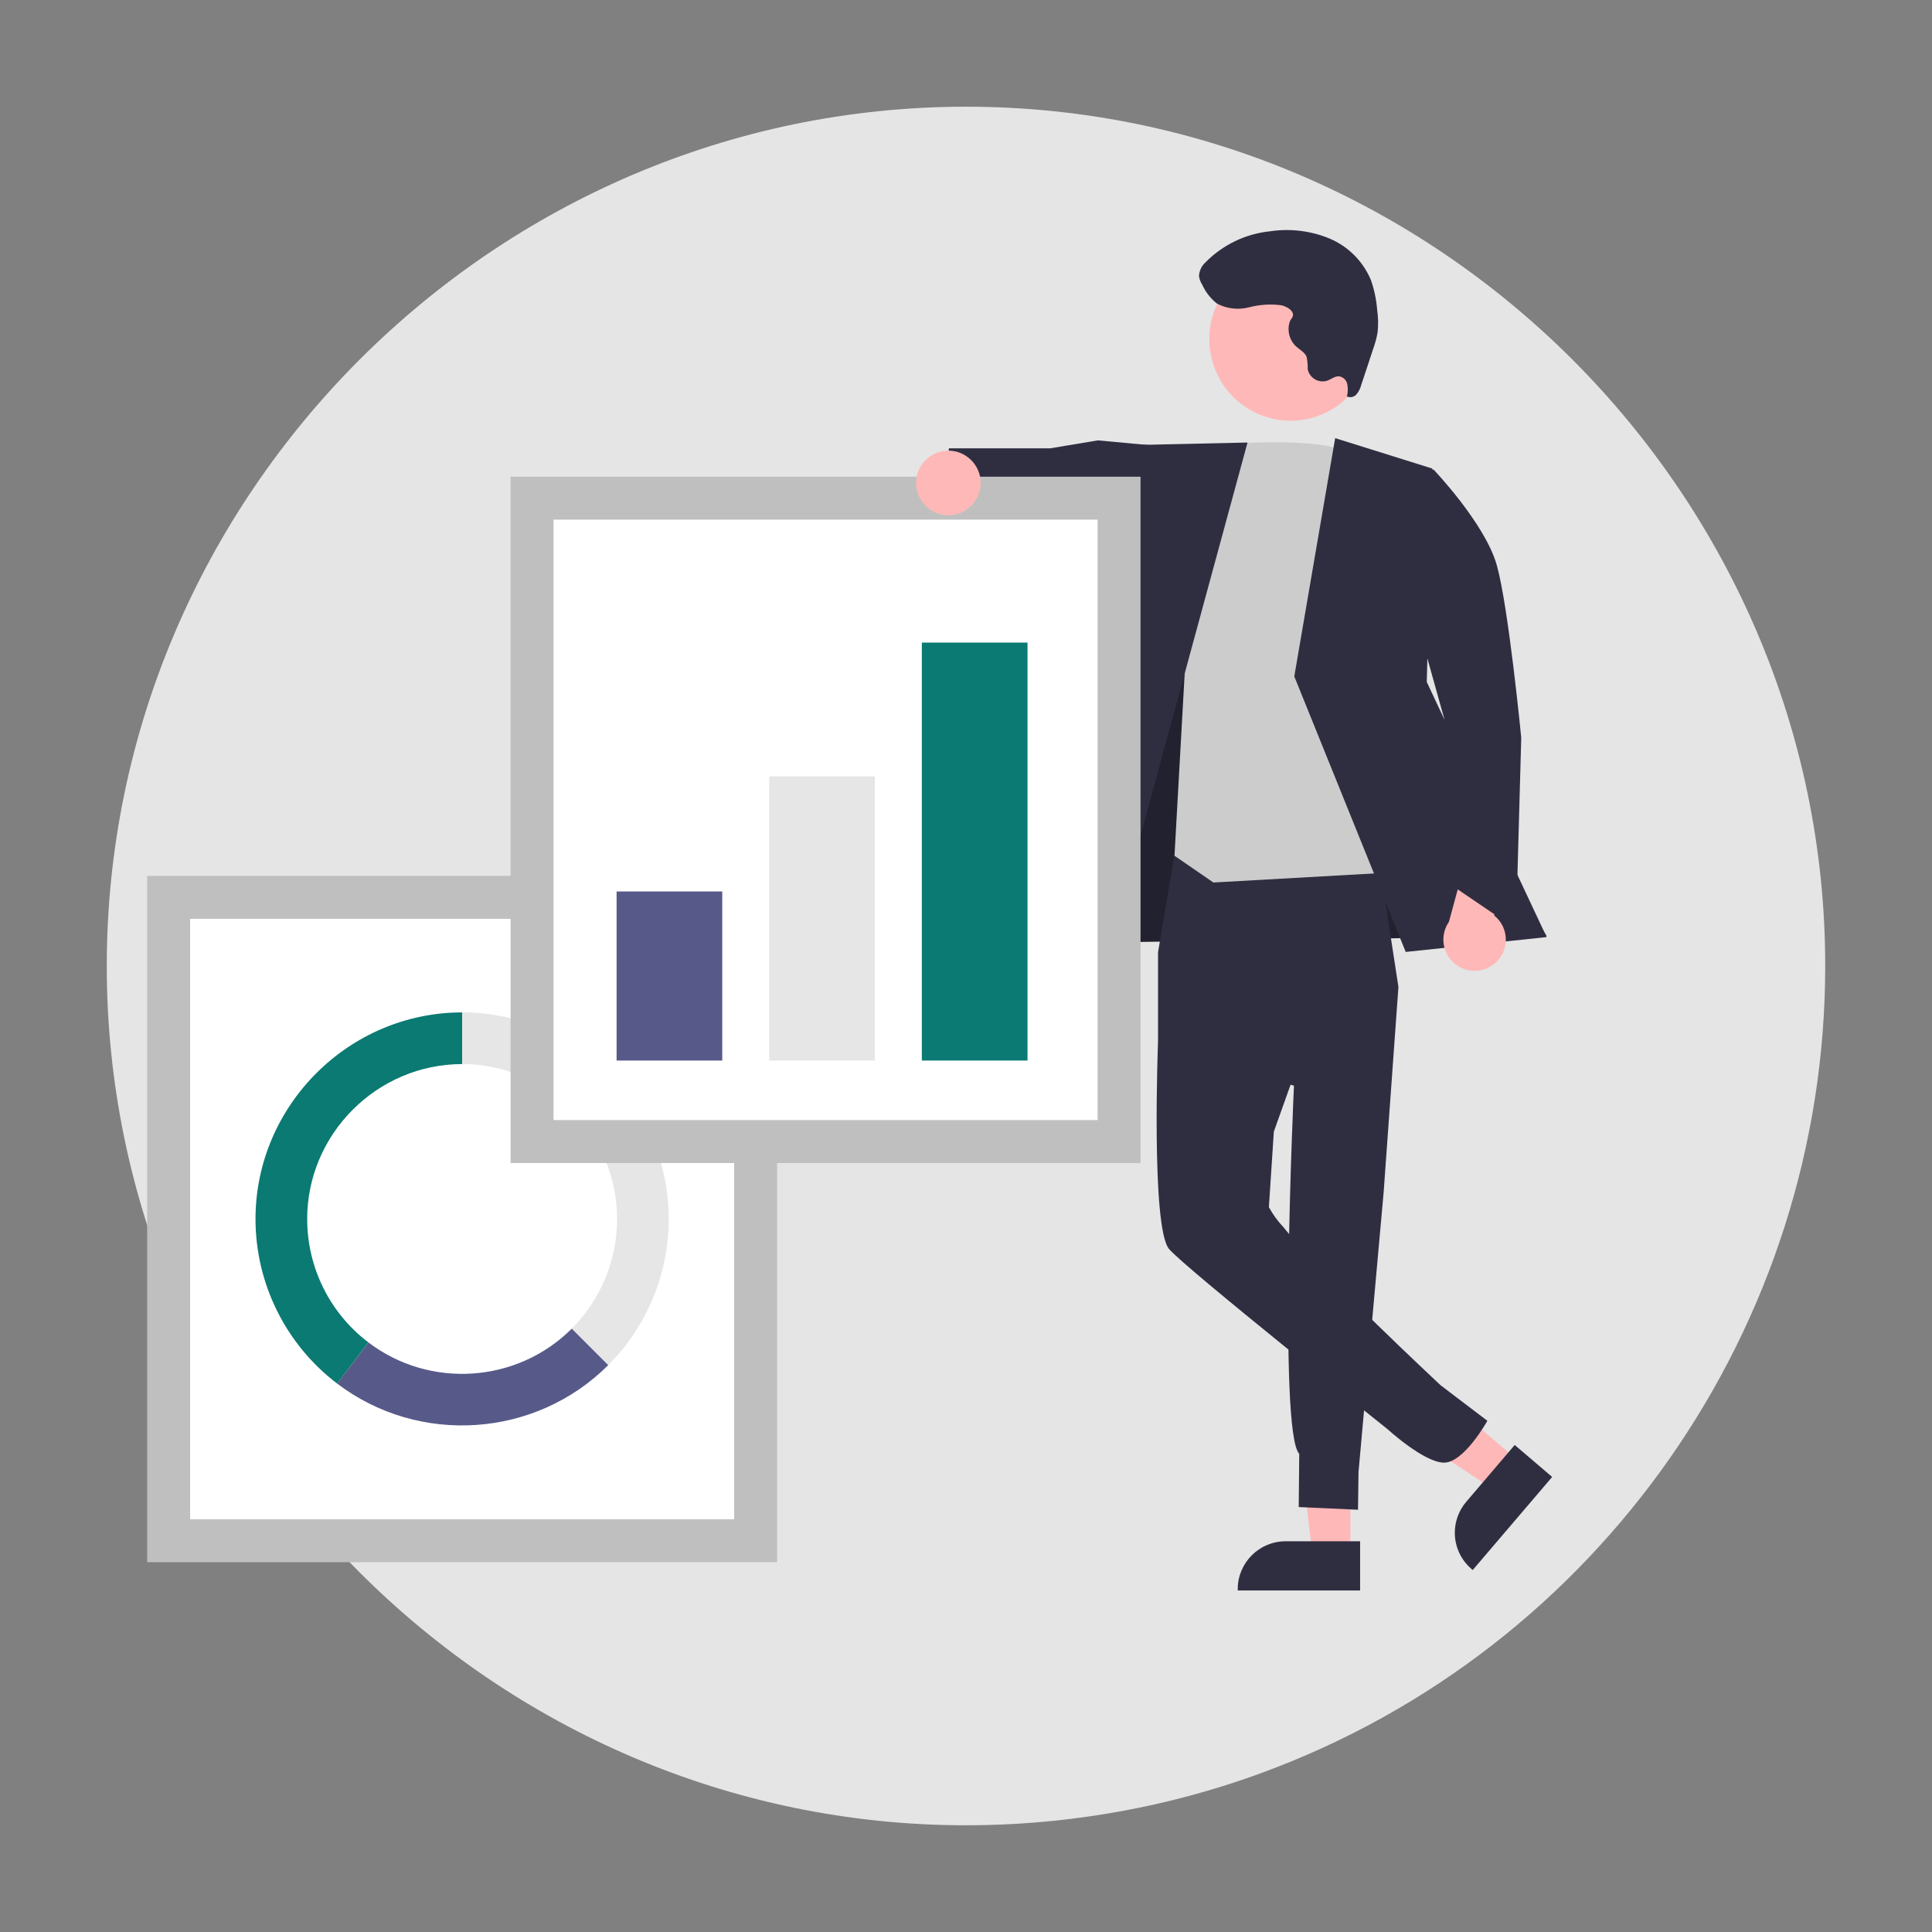
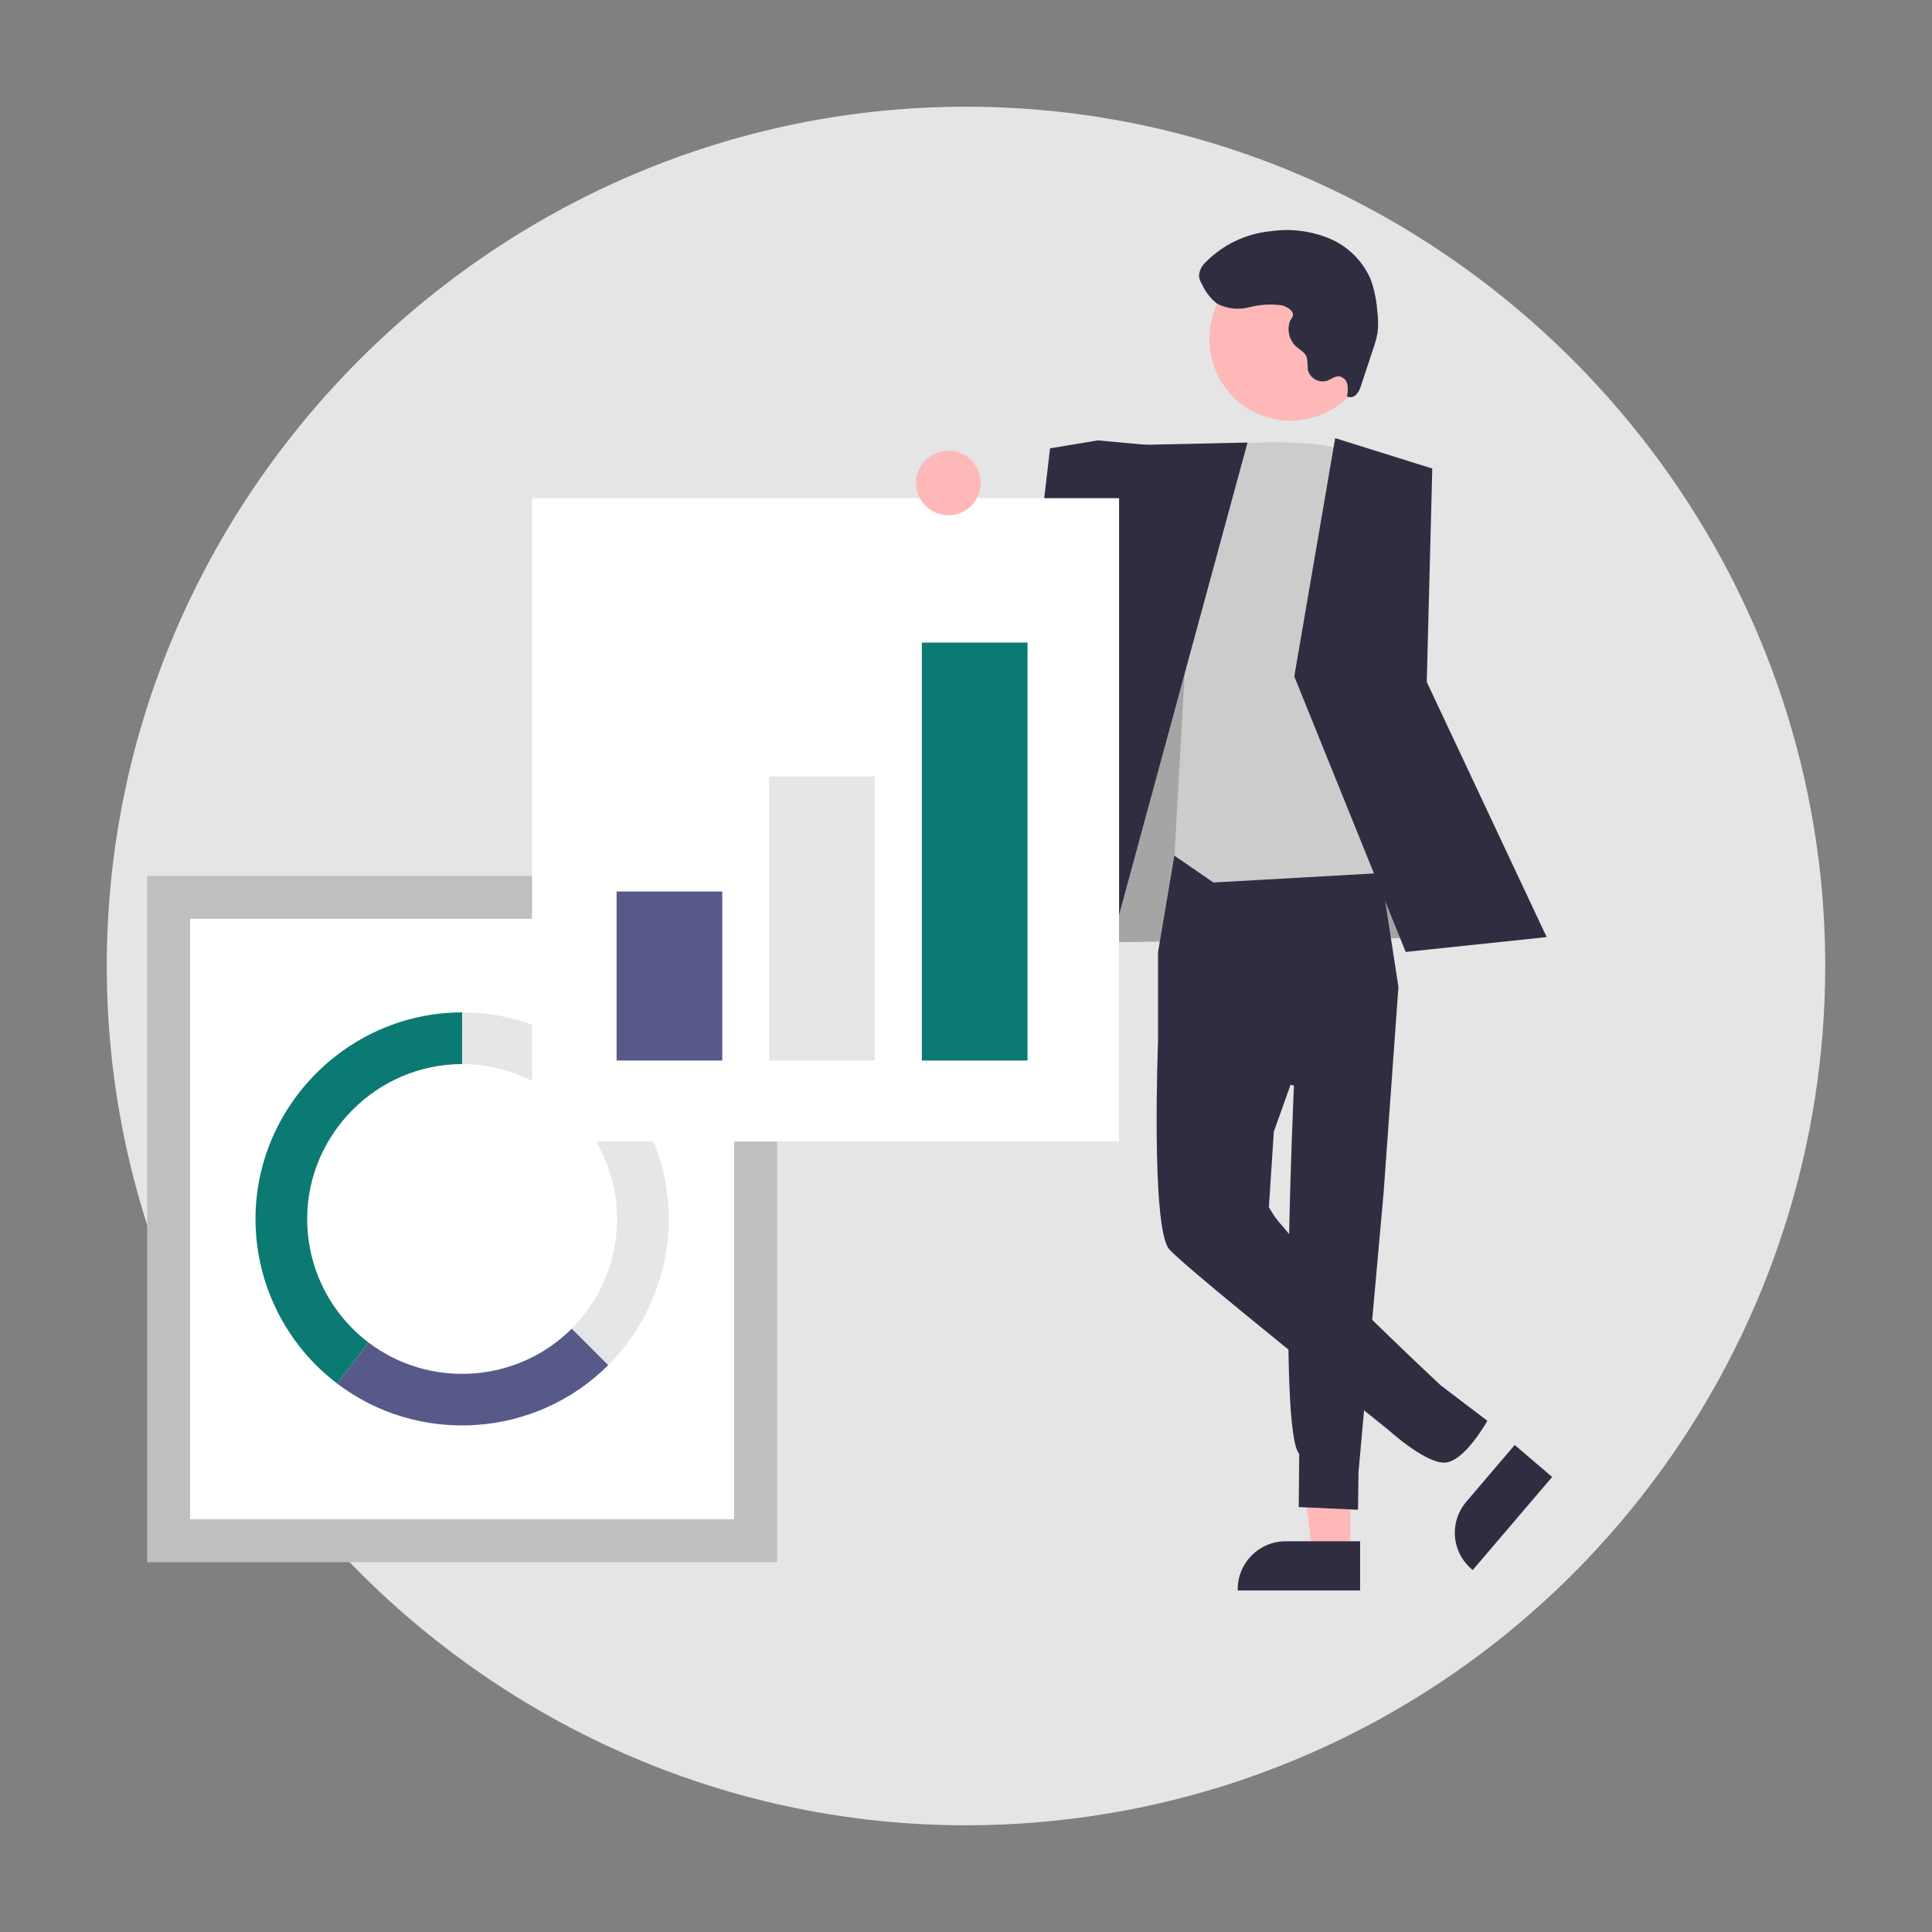
<svg xmlns="http://www.w3.org/2000/svg" clip-rule="evenodd" fill-rule="evenodd" stroke-miterlimit="10" viewBox="0 0 180 180">
  <rect x="0" y="0" width="180" height="180" fill="#808080" stroke="none" />
  <clipPath id="a">
    <path clip-rule="evenodd" d="m0 0h44.486v32.815h-44.486z" />
  </clipPath>
  <path d="m0.0 0h180v180h-180z" fill="none" stroke-width=".968" />
  <g fill-rule="nonzero">
    <path d="m160.1 80.052c0 33.546-21.08 63.695-52.587 75.213-4.668 1.708-9.485 2.972-14.39 3.777-4.32.715-8.691 1.074-13.069 1.074-43.919 0-80.058-36.139-80.058-80.058 0-43.918 36.138-80.057 80.056-80.058h.002c43.912 0 80.046 36.134 80.046 80.046z" fill="#e5e5e5" transform="translate(9.952 9.942)" />
    <path d="m143.436 165.011h-3.536l-1.682-13.636h5.218z" fill="#ffb8b8" transform="translate(-17.62 -20.255)" />
    <path d="m143.022 171.548h-11.4v-.148c.001-2.434 2.003-4.436 4.437-4.436h6.963z" fill="#2f2e41" transform="translate(-16.304 -23.365)" />
-     <path d="m160.8 155.346-2.3 2.69-11.464-7.572 3.387-3.969z" fill="#ffb8b8" transform="translate(-19.38 -19.281)" />
    <g fill="#2f2e41">
      <path d="m165.956 158.733-7.4 8.671-.11-.094c-.989-.843-1.56-2.078-1.56-3.377 0-1.055.376-2.075 1.06-2.878l4.52-5.3z" transform="translate(-21.345 -21.129)" />
-       <path d="m113.1 78.99-1.1 10.149 44.486-.634-19.4-31.612-15.841-.569z" transform="translate(-12.391 -1.294)" />
    </g>
  </g>
  <g clip-path="url(#a)" opacity=".28" transform="translate(99.613 55.03)">
    <path d="m113.1 78.99-1.1 10.149 44.486-.634-19.4-31.612-15.841-.569z" fill-rule="nonzero" transform="translate(-112.004 -56.324)" />
  </g>
  <g fill-rule="nonzero">
    <g fill="#2f2e41">
      <path d="m123.916 86.316-1.571 9.284v8.3l12.663 4.134s-1.483 32.241.494 34.294l-.049 4.957 5.524.251.045-3.489 2.342-26.077 1.379-19.146-2.237-14.516z" transform="translate(-14.454 -6.876)" />
      <path d="m133.693 96.8-11.381 9.593s-.666 17.308 1.025 19.337c1.453 1.744 20.348 16.781 20.348 16.781s3.358 3.08 5.24 3.129 4.071-3.9 4.071-3.9l-4.359-3.312s-11.291-10.54-14.643-14.73c-.529-.559-.984-1.184-1.354-1.86l.462-7.034 4.651-13.055z" transform="translate(-14.421 -9.368)" />
-       <path d="m116.587 39.286-4.907-.453-4.45.741h-9.424l-.806 6.834 8.6 1.924 2.1-1.027 8.737 3.329z" transform="translate(-9.398 2.196)" />
+       <path d="m116.587 39.286-4.907-.453-4.45.741l-.806 6.834 8.6 1.924 2.1-1.027 8.737 3.329z" transform="translate(-9.398 2.196)" />
    </g>
    <path d="m127.886 39.308s10.414-.976 12.782.885 7.442 38.735 7.442 38.735l-20.224 1.141-3.626-2.494 1.029-18.409z" fill="#ccc" transform="translate(-14.836 2.152)" />
    <path d="m127.228 39.085-11.487.252-10.709 48.393 8.457 1.86z" fill="#2f2e41" transform="translate(-11 2.145)" />
    <path d="m142.012 38.574 9.048 2.832-.514 19.883 11.17 23.771-13.132 1.383-10.38-25.669z" fill="#2f2e41" transform="translate(-17.618 2.247)" />
-     <path d="m160.394 96.464c.623-.549.98-1.34.98-2.17 0-.88-.402-1.714-1.09-2.262l1.82-6.351-3.589-2.047-2.445 9c-.336.486-.517 1.063-.517 1.654 0 1.595 1.313 2.907 2.907 2.907.713 0 1.402-.262 1.934-.736z" fill="#ffb8b8" transform="translate(-21.078 -6.742)" />
-     <path d="m147.714 42.685 5.354-.464s4.807 5.027 5.9 8.919 2.277 16.071 2.277 16.071l-.494 17.816-6.258-4.25-.42-15.324z" fill="#2f2e41" transform="translate(-19.514 1.52)" />
    <path d="m129.23 21.536c1.329-2.432 3.889-3.95 6.66-3.95 4.164 0 7.59 3.427 7.59 7.59 0 4.164-3.426 7.59-7.59 7.59-1.272 0-2.525-.32-3.641-.93-3.653-1.997-5.016-6.647-3.019-10.3" fill="#ffb8b8" transform="translate(-15.641 6.434)" />
    <path d="m134.807 21.362c-1.015-.134-2.047-.069-3.038.191-.999.257-2.059.135-2.973-.343-.596-.468-1.07-1.073-1.382-1.764-.153-.236-.255-.501-.3-.779.014-.497.231-.967.6-1.3 1.611-1.644 3.749-2.671 6.039-2.9 1.865-.278 3.771-.045 5.514.673 1.749.735 3.139 2.13 3.868 3.881.311.895.505 1.827.577 2.772.102.695.115 1.401.039 2.1-.091.518-.227 1.027-.407 1.521l-1.118 3.376c-.08.319-.23.617-.439.871-.22.255-.585.334-.891.195.09-.367.103-.748.04-1.12-.071-.379-.367-.677-.745-.752-.412-.044-.764.275-1.155.413-.131.039-.268.059-.405.059-.627 0-1.184-.416-1.362-1.017-.01-.036-.019-.073-.027-.11.01-.39-.024-.78-.1-1.162-.171-.424-.626-.647-.967-.953-.635-.586-.874-1.491-.611-2.314.091-.281.349-.408.3-.731-.068-.423-.692-.72-1.052-.8" fill="#2f2e41" transform="translate(-15.405 7.08)" />
  </g>
  <path d="m15.71 83.604h54.691v59.941h-54.691z" fill="#fff" />
  <path d="m15.71 83.604h54.691v59.941h-54.691z" fill="none" stroke="#bfbfbf" stroke-width="4" />
  <g fill-rule="nonzero">
    <path d="m41.353 105.408v4.813c7.921 0 14.438 6.518 14.438 14.439 0 3.828-1.522 7.502-4.228 10.209l3.4 3.4c3.609-3.609 5.639-8.509 5.639-13.613 0-10.561-8.69-19.251-19.251-19.251h-.001" fill="#e6e6e6" transform="translate(1.703 -11.085)" />
    <path d="m52.063 145.613-3.4-3.4c-5.082 5.082-13.224 5.634-18.945 1.284l-2.918 3.83c7.629 5.799 18.485 5.062 25.261-1.714" fill="#575a89" transform="translate(4.606 -18.426)" />
    <path d="m22.118 124.66c0-7.92 6.518-14.438 14.438-14.438v-4.814c-10.561 0-19.251 8.69-19.251 19.251 0 6.012 2.817 11.689 7.603 15.327l2.913-3.833c-3.592-2.726-5.704-6.985-5.7-11.494" fill="#0a7a73" transform="translate(6.5 -11.085)" />
  </g>
  <path d="m49.57 46.413h54.691v59.942h-54.691z" fill="#fff" />
-   <path d="m49.57 46.413h54.691v59.942h-54.691z" fill="none" stroke="#bfbfbf" stroke-width="4" />
  <path d="m57.446 83.057h9.845v15.751h-9.845z" fill="#575a89" />
  <path d="m71.666 72.338h9.845v26.471h-9.845z" fill="#e6e6e6" />
  <path d="m85.886 59.868h9.845v38.94h-9.845z" fill="#0a7a73" />
  <path d="m97.192 40.026c1.653 0 3.013 1.36 3.013 3.013s-1.36 3.013-3.013 3.013-3.013-1.36-3.013-3.013 1.36-3.013 3.013-3.013" fill="#ffb8b8" fill-rule="nonzero" transform="translate(-8.835 1.958)" />
</svg>